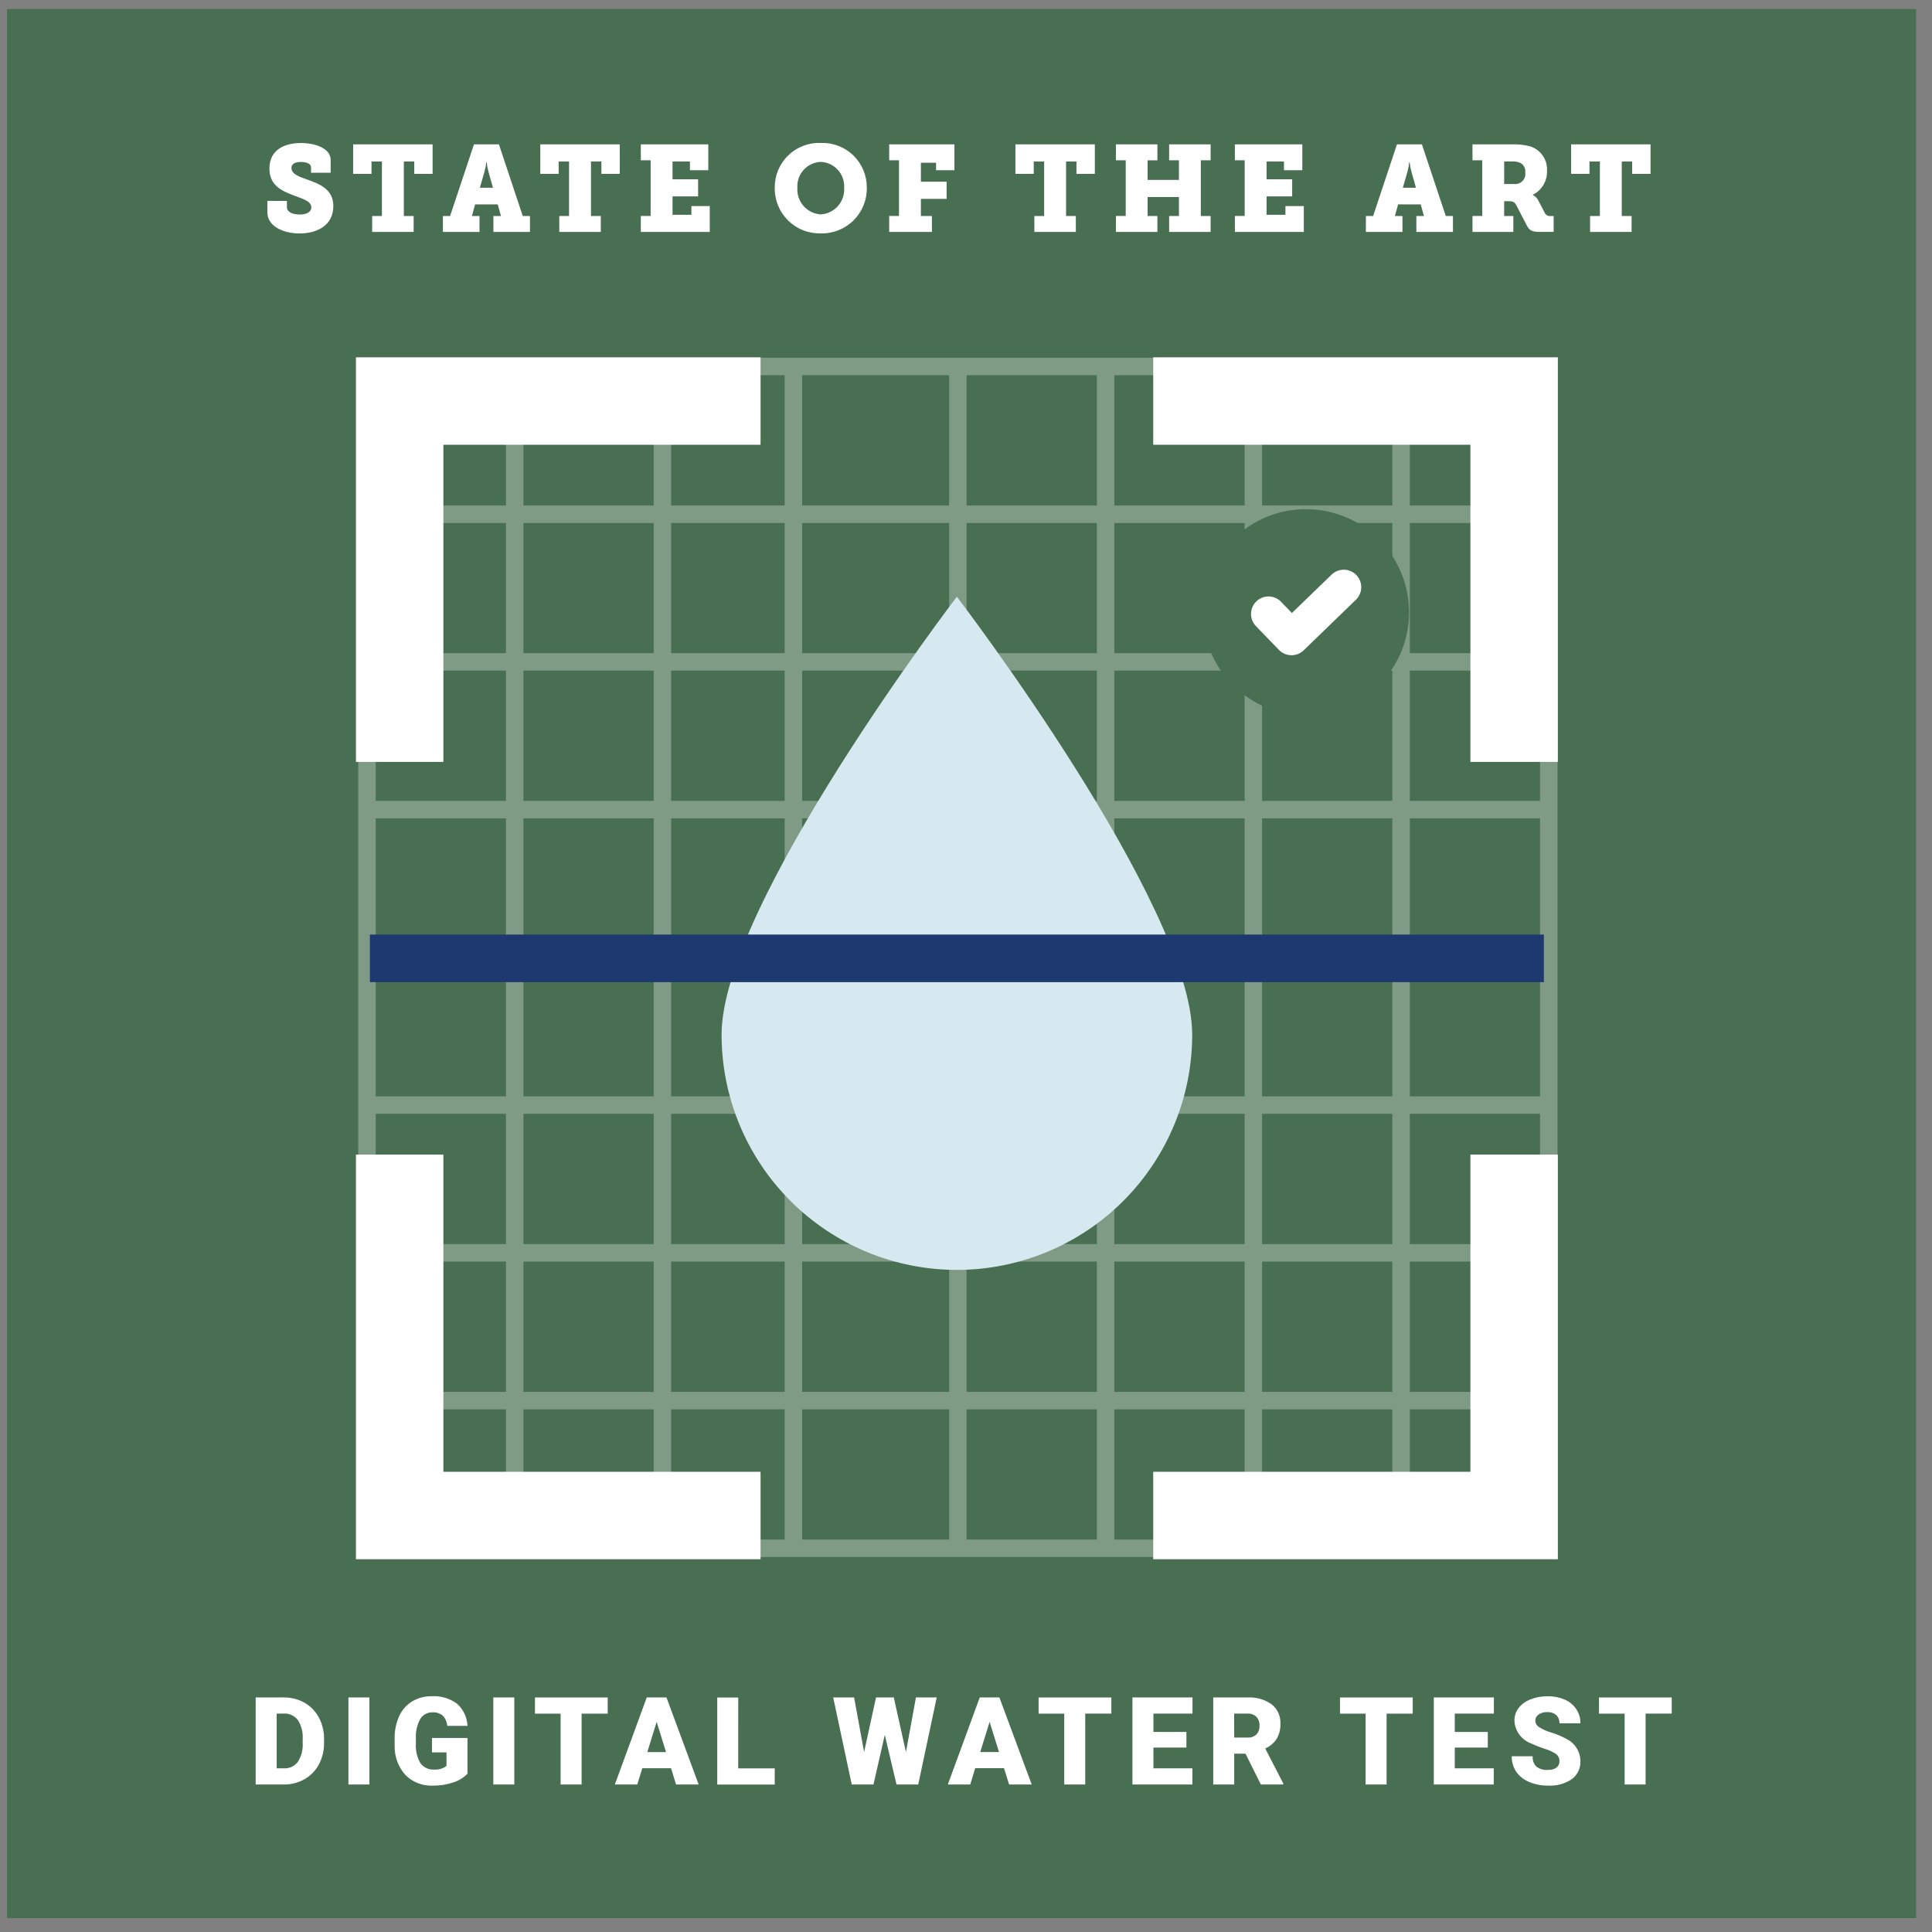
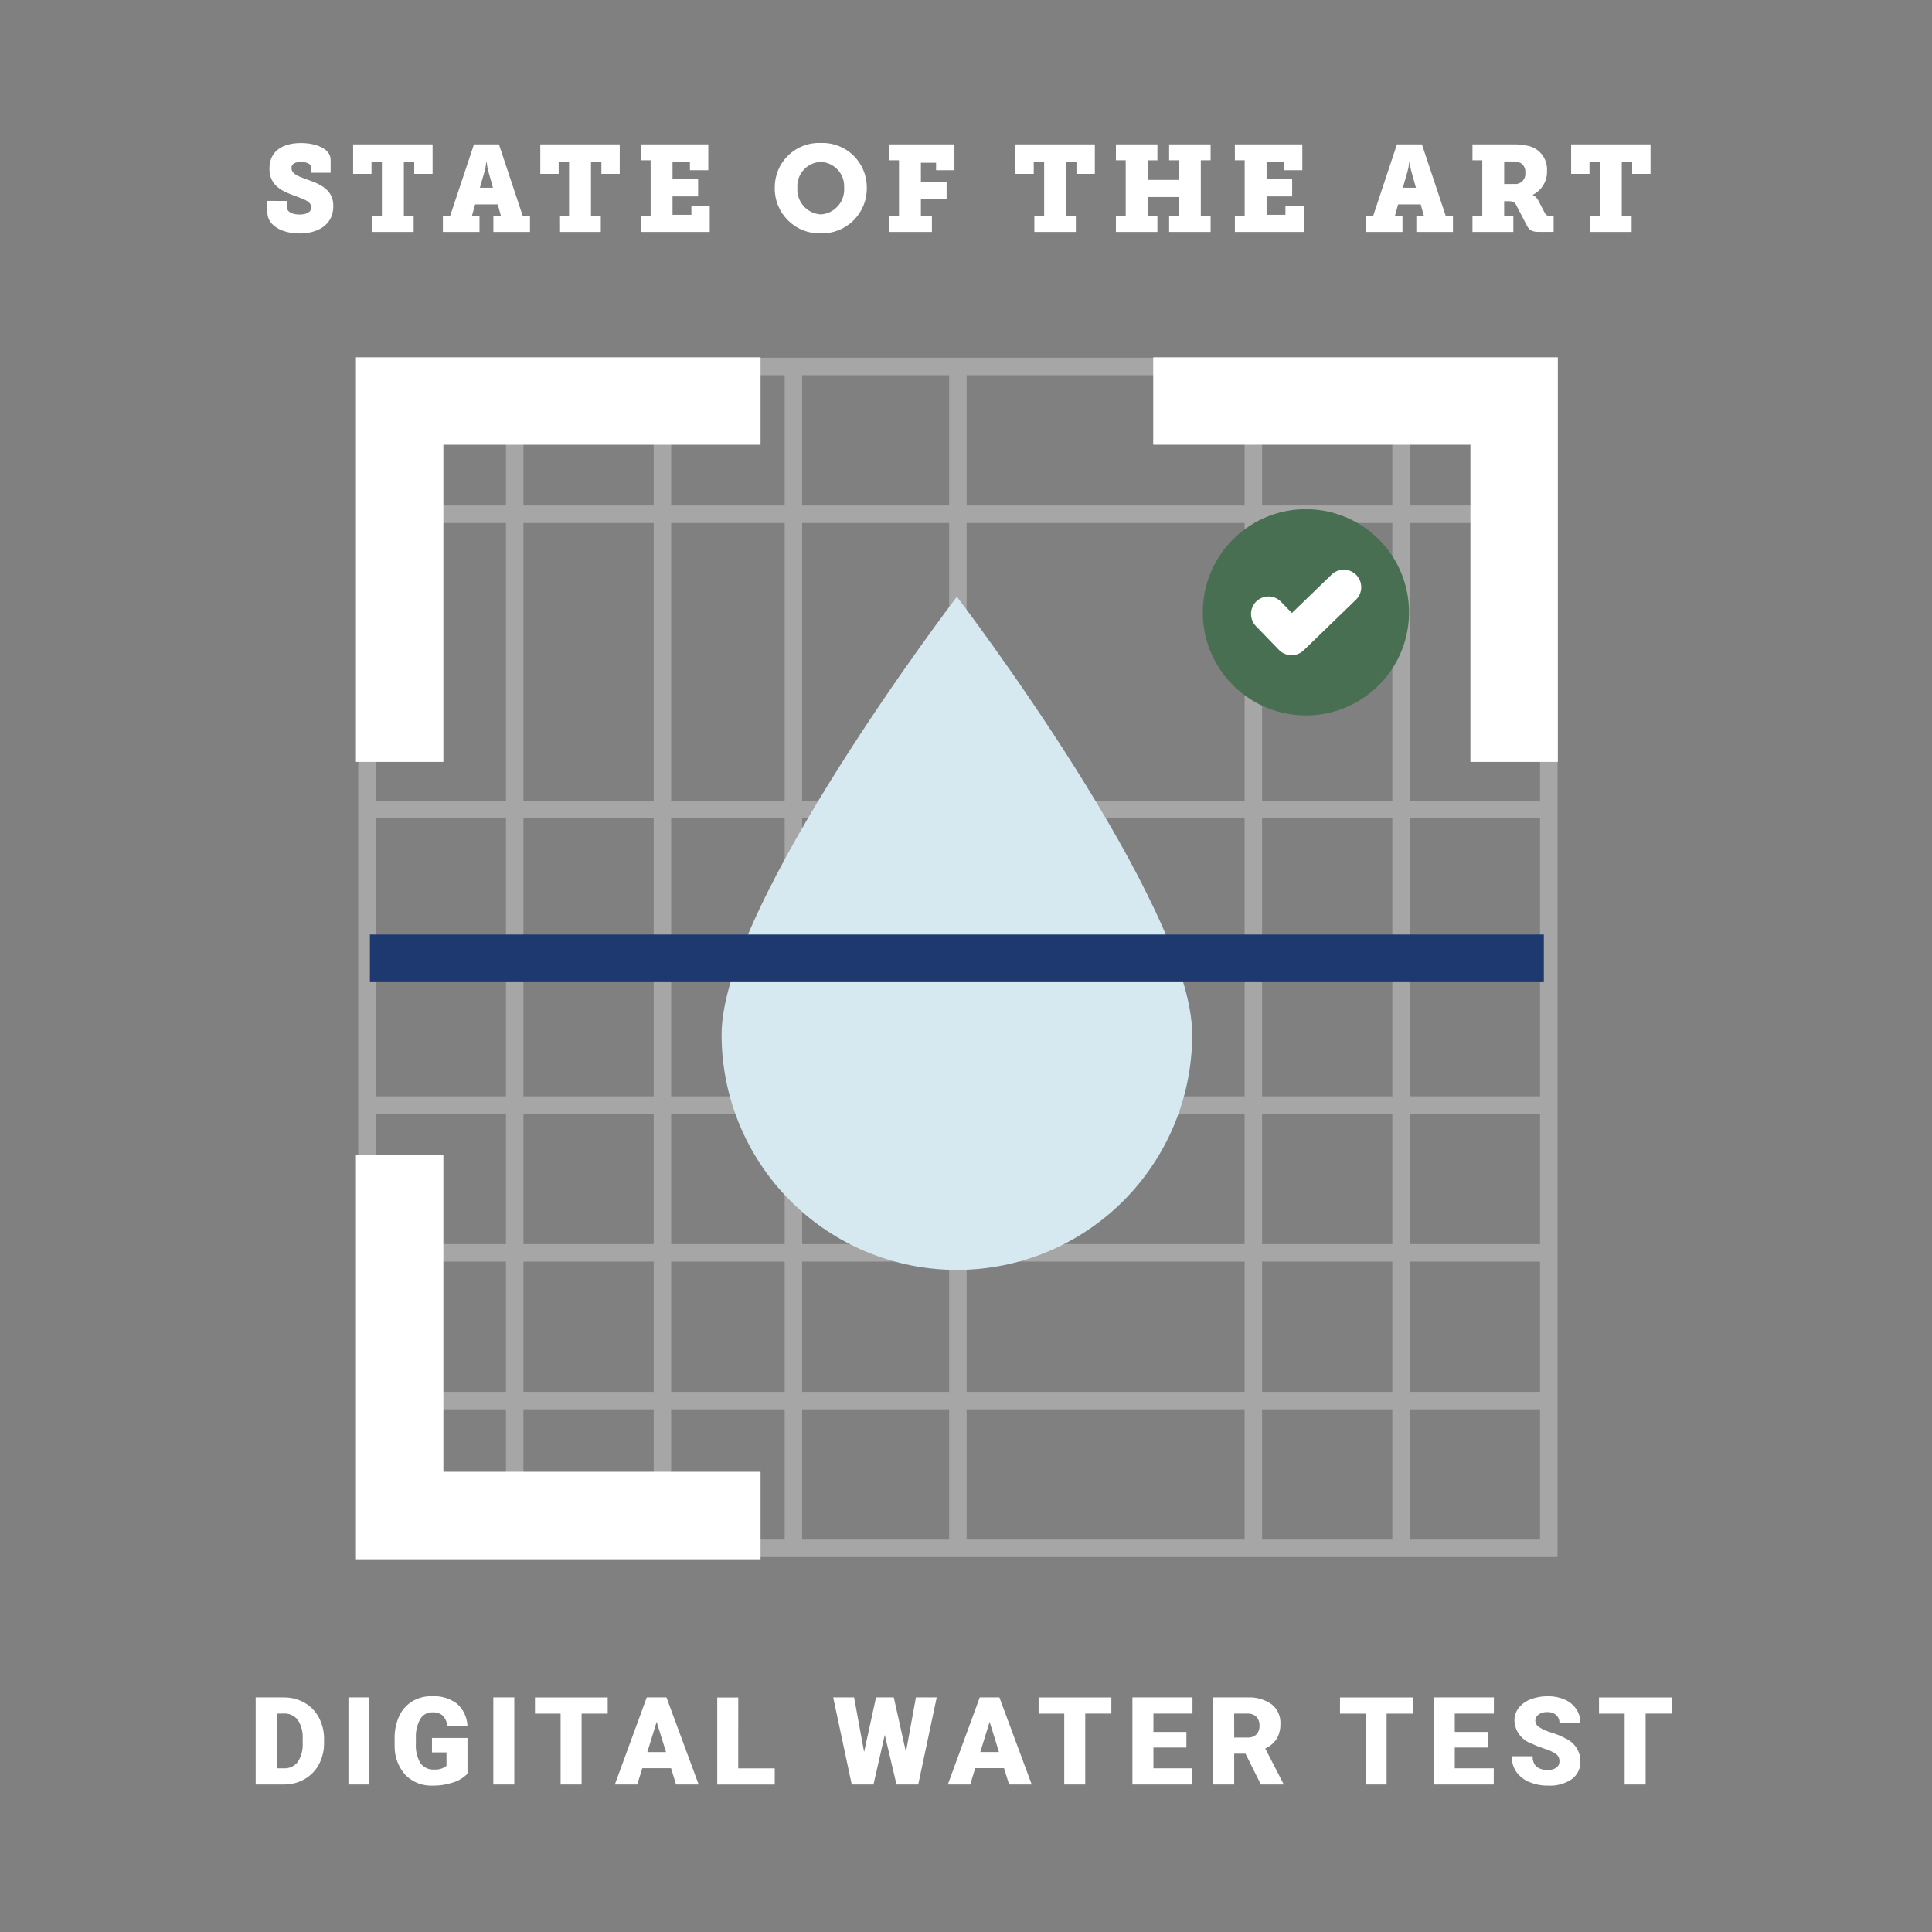
<svg xmlns="http://www.w3.org/2000/svg" width="107" height="107" viewBox="0 0 107 107" fill="none">
  <rect x="0" y="0" width="107" height="107" fill="#808080" stroke="none" />
  <g clip-path="url(#clip0_5869_5104)">
-     <path d="M106.119 0.5H0.389V106.231H106.119V0.5Z" fill="#486F51" />
    <g opacity="0.3">
      <path d="M19.84 19.812H86.261V86.234H19.84V19.812ZM85.292 20.781H20.808V85.265H85.292V20.781Z" fill="white" />
      <path d="M85.776 78.054H20.324V77.086H85.776V78.054Z" fill="white" />
      <path d="M85.776 69.871H20.324V68.902H85.776V69.871Z" fill="white" />
      <path d="M85.776 61.687H20.324V60.719H85.776V61.687Z" fill="white" />
      <path d="M85.776 53.507H20.324V52.539H85.776V53.507Z" fill="white" />
      <path d="M85.776 45.324H20.324V44.355H85.776V45.324Z" fill="white" />
-       <path d="M85.776 37.14H20.324V36.172H85.776V37.14Z" fill="white" />
      <path d="M85.776 28.965H20.324V27.996H85.776V28.965Z" fill="white" />
      <path d="M78.08 85.745H77.111V20.293H78.08V85.745Z" fill="white" />
      <path d="M69.898 85.745H68.93V20.293H69.898V85.745Z" fill="white" />
-       <path d="M61.716 85.745H60.748V20.293H61.716V85.745Z" fill="white" />
      <path d="M53.535 85.745H52.566V20.293H53.535V85.745Z" fill="white" />
      <path d="M44.425 86.124H43.457V19.934H44.425V86.124Z" fill="white" />
      <path d="M37.172 85.745H36.203V20.293H37.172V85.745Z" fill="white" />
      <path d="M28.99 85.745H28.021V20.293H28.99V85.745Z" fill="white" />
    </g>
    <path d="M39.963 57.298C39.963 50.1 52.995 33.047 52.995 33.047C52.995 33.047 66.028 50.103 66.028 57.298C66.028 60.755 64.654 64.069 62.211 66.513C59.767 68.957 56.452 70.331 52.995 70.331C49.539 70.331 46.224 68.957 43.78 66.513C41.336 64.069 39.963 60.755 39.963 57.298Z" fill="#D6E8F0" />
    <path d="M24.556 42.197H19.713V19.789H42.122V24.632H24.556V42.197Z" fill="white" />
    <path d="M86.278 42.197H81.436V24.631H63.869V19.789H86.278V42.197Z" fill="white" />
    <path d="M42.122 86.355H19.713V63.945H24.556V81.512H42.122V86.355Z" fill="white" />
-     <path d="M86.278 86.355H63.869V81.512H81.436V63.945H86.278V86.355Z" fill="white" />
    <path d="M85.503 51.758H20.486V54.394H85.503V51.758Z" fill="#1D3970" />
    <path d="M72.226 39.621C75.379 39.676 77.98 37.165 78.035 34.011C78.09 30.857 75.579 28.256 72.425 28.201C69.271 28.146 66.67 30.658 66.615 33.812C66.56 36.965 69.072 39.566 72.226 39.621Z" fill="#486F51" />
    <path d="M71.51 36.288C71.383 36.285 71.257 36.258 71.14 36.208C71.024 36.157 70.918 36.084 70.83 35.992L69.557 34.676C69.379 34.491 69.281 34.243 69.285 33.986C69.29 33.729 69.396 33.485 69.581 33.306C69.765 33.128 70.013 33.03 70.27 33.034C70.527 33.039 70.772 33.145 70.95 33.33L71.55 33.95L73.748 31.824C73.933 31.645 74.181 31.547 74.438 31.552C74.695 31.556 74.939 31.662 75.118 31.847C75.296 32.032 75.394 32.28 75.39 32.537C75.385 32.794 75.279 33.038 75.094 33.217L72.202 36.016C72.111 36.105 72.002 36.174 71.883 36.221C71.764 36.268 71.638 36.29 71.51 36.288Z" fill="white" />
    <path d="M14.16 98.83V94.01H15.712C16.114 94.004 16.511 94.104 16.861 94.3C17.199 94.491 17.475 94.775 17.657 95.117C17.851 95.481 17.951 95.888 17.947 96.3V96.522C17.954 96.935 17.858 97.343 17.667 97.709C17.487 98.051 17.214 98.336 16.879 98.529C16.535 98.729 16.144 98.832 15.746 98.83H14.16ZM15.323 94.907V97.936H15.727C15.874 97.943 16.021 97.915 16.155 97.853C16.289 97.79 16.406 97.696 16.495 97.578C16.695 97.263 16.789 96.892 16.763 96.52V96.312C16.789 95.942 16.695 95.573 16.495 95.26C16.404 95.141 16.285 95.046 16.148 94.984C16.012 94.921 15.863 94.893 15.713 94.902L15.323 94.907ZM20.459 98.83H19.297V94.01H20.459V98.83ZM25.891 98.234C25.673 98.457 25.404 98.622 25.106 98.715C24.742 98.838 24.359 98.899 23.974 98.893C23.696 98.906 23.418 98.862 23.157 98.762C22.897 98.662 22.66 98.51 22.462 98.314C22.063 97.874 21.847 97.298 21.856 96.704V96.288C21.846 95.86 21.932 95.435 22.107 95.045C22.261 94.707 22.511 94.423 22.827 94.228C23.155 94.033 23.53 93.934 23.911 93.942C24.411 93.911 24.906 94.057 25.309 94.354C25.484 94.509 25.625 94.698 25.725 94.91C25.824 95.121 25.881 95.35 25.891 95.583H24.77C24.755 95.367 24.664 95.163 24.512 95.007C24.352 94.883 24.152 94.822 23.949 94.835C23.814 94.831 23.68 94.863 23.561 94.928C23.442 94.993 23.343 95.089 23.274 95.206C23.097 95.53 23.013 95.897 23.033 96.266V96.557C23.007 96.934 23.092 97.31 23.277 97.64C23.364 97.762 23.482 97.859 23.618 97.923C23.753 97.986 23.904 98.013 24.053 98.002C24.296 98.021 24.536 97.949 24.728 97.8V97.052H23.924V96.254H25.891V98.234ZM28.484 98.83H27.321V94.01H28.484V98.83ZM33.657 94.907H32.211V98.83H31.048V94.907H29.628V94.013H33.656L33.657 94.907ZM37.165 97.93H35.572L35.294 98.83H34.052L35.819 94.01H36.912L38.693 98.83H37.441L37.165 97.93ZM35.851 97.035H36.887L36.367 95.363L35.851 97.035ZM40.885 97.939H42.907V98.834H39.723V94.014H40.886L40.885 97.939ZM50.174 97.032L50.727 94.01H51.878L50.855 98.83H49.651L49.002 96.082L48.376 98.83H47.172L46.145 94.01H47.303L47.856 97.033L48.517 94.01H49.501L50.174 97.032ZM55.605 97.926H54.009L53.736 98.83H52.494L54.261 94.01H55.35L57.139 98.83H55.887L55.605 97.926ZM54.291 97.032H55.327L54.808 95.361L54.291 97.032ZM61.55 94.906H60.104V98.83H58.941V94.907H57.521V94.013H61.55V94.906ZM65.707 96.784H63.88V97.936H66.038V98.83H62.717V94.01H66.044V94.905H63.88V95.921H65.707L65.707 96.784ZM68.98 97.125H68.354V98.83H67.192V94.01H69.088C69.566 93.982 70.038 94.117 70.43 94.391C70.589 94.519 70.717 94.683 70.801 94.87C70.885 95.056 70.924 95.26 70.913 95.464C70.924 95.756 70.854 96.045 70.709 96.299C70.554 96.536 70.332 96.723 70.072 96.835L71.075 98.78V98.83H69.83L68.98 97.125ZM68.354 96.231H69.089C69.18 96.237 69.27 96.226 69.356 96.196C69.442 96.166 69.52 96.119 69.587 96.057C69.705 95.924 69.765 95.75 69.754 95.573C69.765 95.394 69.704 95.218 69.585 95.084C69.52 95.022 69.442 94.974 69.356 94.943C69.271 94.912 69.18 94.899 69.089 94.906H68.352L68.354 96.231ZM78.241 94.907H76.794V98.83H75.632V94.907H74.213V94.013H78.241V94.907ZM82.398 96.785H80.57V97.936H82.729V98.83H79.409V94.01H82.736V94.905H80.57V95.921H82.398V96.785ZM86.366 97.546C86.37 97.47 86.356 97.395 86.325 97.326C86.293 97.257 86.246 97.196 86.187 97.149C85.993 97.018 85.779 96.919 85.553 96.855C85.3 96.773 85.052 96.675 84.812 96.561C84.547 96.468 84.317 96.298 84.15 96.073C83.982 95.848 83.886 95.578 83.874 95.298C83.87 95.043 83.952 94.794 84.107 94.592C84.28 94.375 84.508 94.21 84.768 94.115C85.074 93.997 85.4 93.939 85.728 93.944C86.049 93.939 86.366 94.002 86.66 94.129C86.92 94.24 87.142 94.423 87.3 94.657C87.454 94.889 87.533 95.162 87.528 95.44H86.366C86.371 95.356 86.358 95.271 86.327 95.192C86.296 95.113 86.248 95.042 86.187 94.983C86.051 94.87 85.876 94.812 85.699 94.821C85.524 94.812 85.352 94.86 85.207 94.959C85.151 94.999 85.106 95.051 85.075 95.112C85.043 95.173 85.028 95.24 85.028 95.309C85.032 95.377 85.052 95.442 85.087 95.501C85.121 95.559 85.169 95.609 85.227 95.645C85.442 95.784 85.678 95.889 85.925 95.956C86.21 96.043 86.485 96.159 86.746 96.302C86.98 96.415 87.177 96.591 87.315 96.81C87.454 97.03 87.527 97.284 87.528 97.543C87.535 97.735 87.495 97.925 87.412 98.098C87.329 98.271 87.205 98.421 87.051 98.535C86.666 98.794 86.207 98.919 85.744 98.892C85.378 98.9 85.015 98.829 84.679 98.686C84.389 98.568 84.141 98.368 83.963 98.11C83.802 97.859 83.718 97.566 83.724 97.268H84.886C84.877 97.372 84.891 97.477 84.925 97.575C84.96 97.673 85.015 97.763 85.087 97.839C85.273 97.978 85.505 98.043 85.737 98.022C85.9 98.033 86.063 97.989 86.199 97.897C86.253 97.858 86.297 97.805 86.326 97.744C86.355 97.683 86.369 97.616 86.366 97.549V97.546ZM92.585 94.905H91.139V98.83H89.977V94.907H88.557V94.013H92.585V94.905Z" fill="white" />
    <path d="M14.807 11.125V11.751C14.807 12.531 15.688 12.93 16.59 12.93C17.512 12.93 18.461 12.517 18.461 11.41C18.461 10.495 17.723 10.19 16.983 9.932C16.542 9.777 16.142 9.634 16.142 9.302C16.142 9.051 16.387 8.969 16.665 8.969C16.97 8.969 17.227 9.071 17.227 9.261V9.566H18.312V8.85C18.312 8.233 17.492 7.921 16.665 7.921C15.804 7.921 14.922 8.26 14.922 9.338C14.922 10.226 15.539 10.546 16.196 10.796C16.705 10.999 17.241 11.114 17.241 11.487C17.241 11.745 16.972 11.881 16.59 11.881C16.207 11.881 15.891 11.738 15.891 11.487V11.13L14.807 11.125ZM20.611 12.845H22.909V11.963H22.366V8.946H22.942V9.631H23.958V7.995H19.558V9.629H20.575V8.944H21.151V11.963H20.611V12.845ZM24.529 12.845H26.556V11.963H26.136L26.314 11.319H27.566L27.745 11.963H27.325V12.845H29.352V11.963H28.952L27.633 7.995H26.25L24.928 11.963H24.529V12.845ZM26.576 10.397L26.834 9.503C26.881 9.337 26.913 9.166 26.929 8.994H26.956C26.972 9.166 27.003 9.337 27.05 9.503L27.302 10.397H26.576ZM30.976 12.845H33.274V11.963H32.731V8.946H33.307V9.631H34.323V7.995H29.923V9.629H30.94V8.944H31.516V11.963H30.973L30.976 12.845ZM35.491 12.845H39.308V11.414H38.292V11.895H37.247V10.878H38.664V9.93H37.247V8.946H38.21V9.426H39.227V7.995H35.491V8.877H36.034V11.962H35.491V12.845ZM42.908 10.39C42.901 10.726 42.962 11.06 43.088 11.372C43.214 11.683 43.402 11.966 43.64 12.203C43.878 12.44 44.162 12.627 44.474 12.751C44.786 12.875 45.121 12.934 45.457 12.926C45.793 12.935 46.127 12.875 46.439 12.751C46.752 12.627 47.036 12.441 47.274 12.204C47.512 11.966 47.7 11.684 47.826 11.372C47.952 11.06 48.013 10.726 48.006 10.39C48.009 10.058 47.944 9.729 47.816 9.422C47.688 9.116 47.499 8.839 47.261 8.607C47.022 8.376 46.739 8.196 46.429 8.077C46.119 7.958 45.788 7.903 45.457 7.916C45.125 7.903 44.794 7.958 44.484 8.077C44.174 8.196 43.891 8.376 43.653 8.607C43.414 8.839 43.225 9.116 43.097 9.422C42.969 9.729 42.905 10.058 42.908 10.39ZM44.16 10.39C44.15 10.211 44.176 10.032 44.236 9.863C44.296 9.694 44.389 9.539 44.51 9.406C44.63 9.274 44.776 9.167 44.939 9.091C45.101 9.016 45.277 8.973 45.457 8.966C45.636 8.973 45.811 9.016 45.974 9.092C46.136 9.167 46.282 9.274 46.402 9.407C46.523 9.539 46.616 9.695 46.676 9.863C46.736 10.032 46.761 10.211 46.751 10.39C46.765 10.573 46.742 10.757 46.684 10.93C46.627 11.104 46.535 11.265 46.414 11.403C46.294 11.541 46.147 11.654 45.983 11.735C45.818 11.816 45.639 11.864 45.457 11.875C45.274 11.864 45.095 11.816 44.93 11.735C44.766 11.654 44.619 11.541 44.499 11.403C44.378 11.265 44.286 11.104 44.229 10.93C44.171 10.757 44.148 10.573 44.162 10.39H44.16ZM49.246 12.845H51.612V11.963H51.002V11.014H52.426V10.065H51.002V9.014H51.843V9.426H52.859V7.995H49.246V8.877H49.789V11.962H49.246V12.845ZM57.286 12.845H59.584V11.963H59.042V8.946H59.618V9.631H60.635V7.995H56.236V9.629H57.252V8.944H57.828V11.963H57.286V12.845ZM61.802 12.845H64.1V11.963H63.557V10.912H65.293V11.963H64.75V12.845H67.048V11.963H66.505V8.878H67.048V7.995H64.75V8.877H65.293V9.963H63.558V8.879H64.101V7.995H61.803V8.877H62.345V11.962H61.803L61.802 12.845ZM68.392 12.845H72.209V11.414H71.191V11.895H70.147V10.878H71.564V9.93H70.147V8.946H71.11V9.426H72.127V7.995H68.391V8.877H68.934V11.962H68.391L68.392 12.845ZM75.646 12.845H77.673V11.963H77.253L77.432 11.319H78.683L78.862 11.963H78.442V12.845H80.469V11.963H80.072L78.75 7.995H77.367L76.048 11.963H75.649L75.646 12.845ZM77.694 10.397L77.951 9.503C77.998 9.337 78.03 9.166 78.046 8.994H78.073C78.089 9.166 78.121 9.337 78.168 9.503L78.419 10.397H77.694ZM81.55 12.845H83.814V11.963H83.305V11.143H83.549C83.801 11.143 83.888 11.197 83.97 11.353L84.56 12.485C84.696 12.753 84.851 12.843 85.245 12.843H86.045V11.963H85.875C85.814 11.972 85.751 11.962 85.695 11.934C85.639 11.906 85.593 11.862 85.563 11.807L85.19 11.092C85.124 10.966 85.02 10.863 84.892 10.8V10.787C85.137 10.665 85.341 10.475 85.481 10.239C85.62 10.003 85.689 9.732 85.678 9.458C85.696 9.155 85.61 8.854 85.433 8.606C85.257 8.358 85.001 8.178 84.708 8.096C84.391 8.018 84.065 7.984 83.738 7.995H81.55V8.877H82.093V11.962H81.55V12.845ZM83.306 10.193V8.941H83.738C83.898 8.933 84.058 8.961 84.206 9.023C84.299 9.075 84.374 9.155 84.422 9.25C84.47 9.346 84.488 9.453 84.474 9.559C84.486 9.644 84.478 9.73 84.452 9.811C84.425 9.892 84.38 9.966 84.321 10.027C84.261 10.088 84.188 10.134 84.108 10.162C84.028 10.19 83.942 10.2 83.857 10.19L83.306 10.193ZM88.065 12.845H90.363V11.963H89.818V8.946H90.394V9.631H91.411V7.995H87.014V9.629H88.03V8.944H88.606V11.963H88.063L88.065 12.845Z" fill="white" />
  </g>
  <defs>
    <clipPath id="clip0_5869_5104">
      <rect width="105.731" height="105.731" fill="white" transform="translate(0.389 0.5)" />
    </clipPath>
  </defs>
</svg>